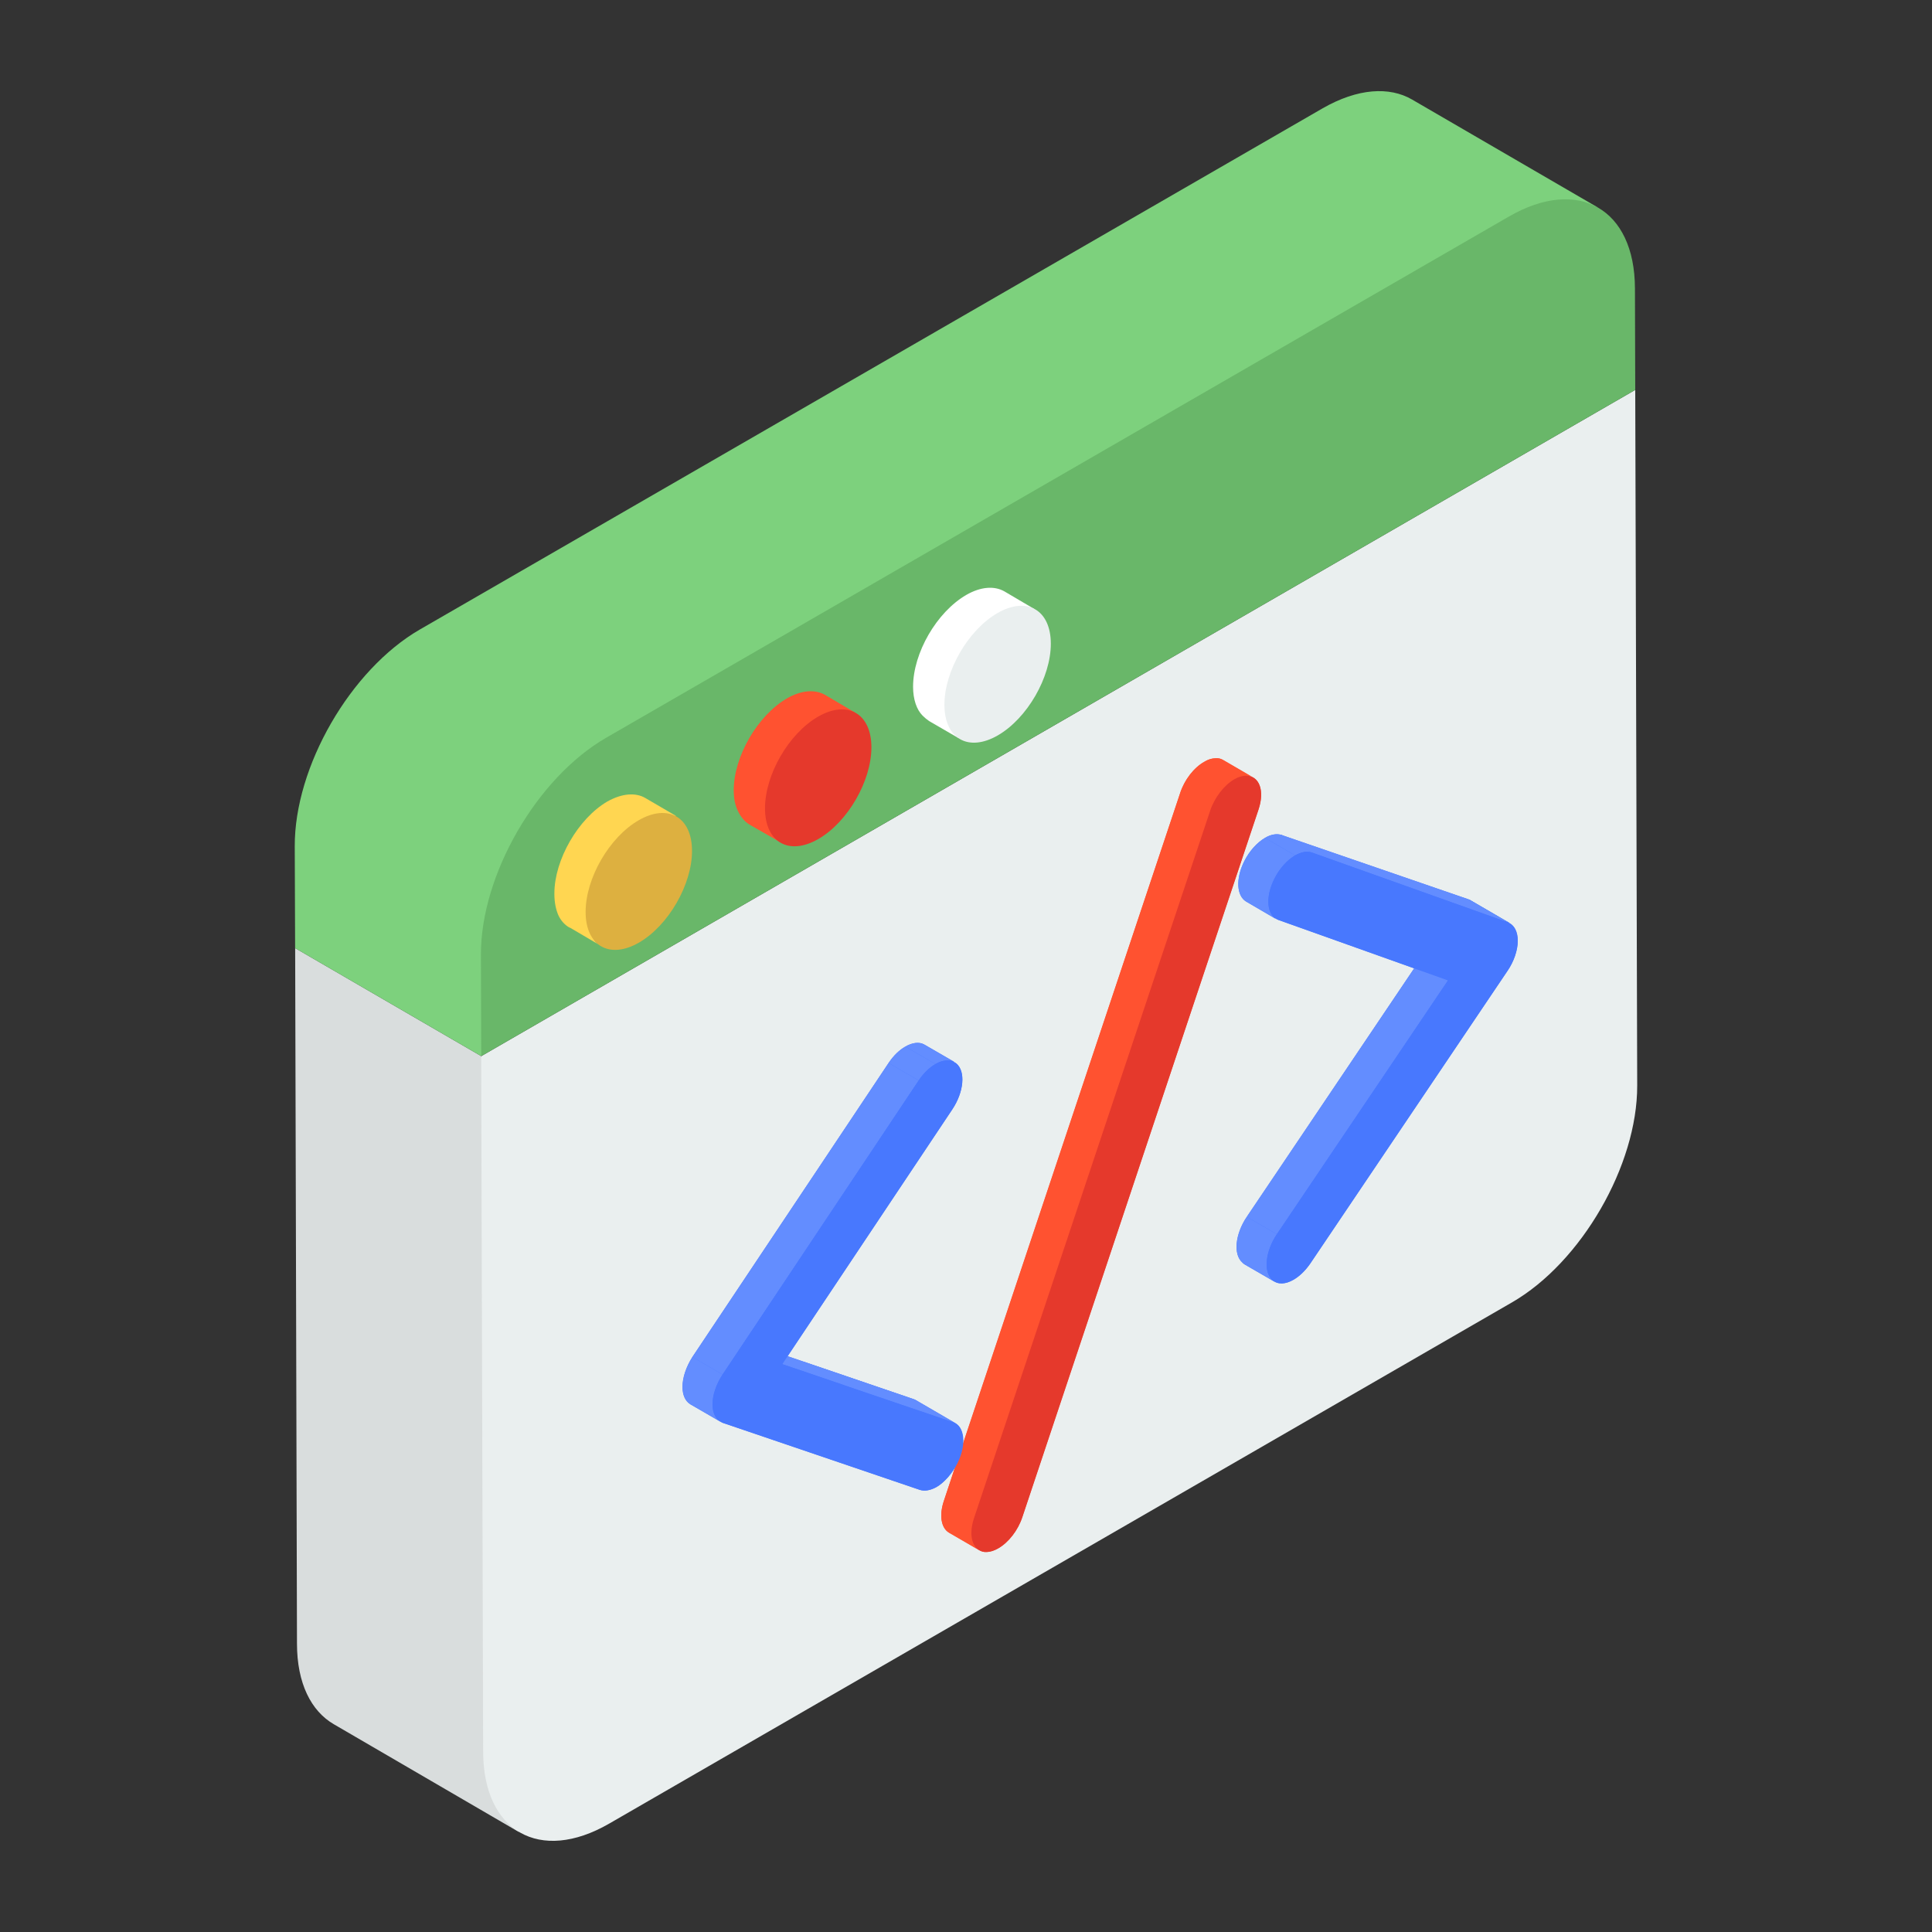
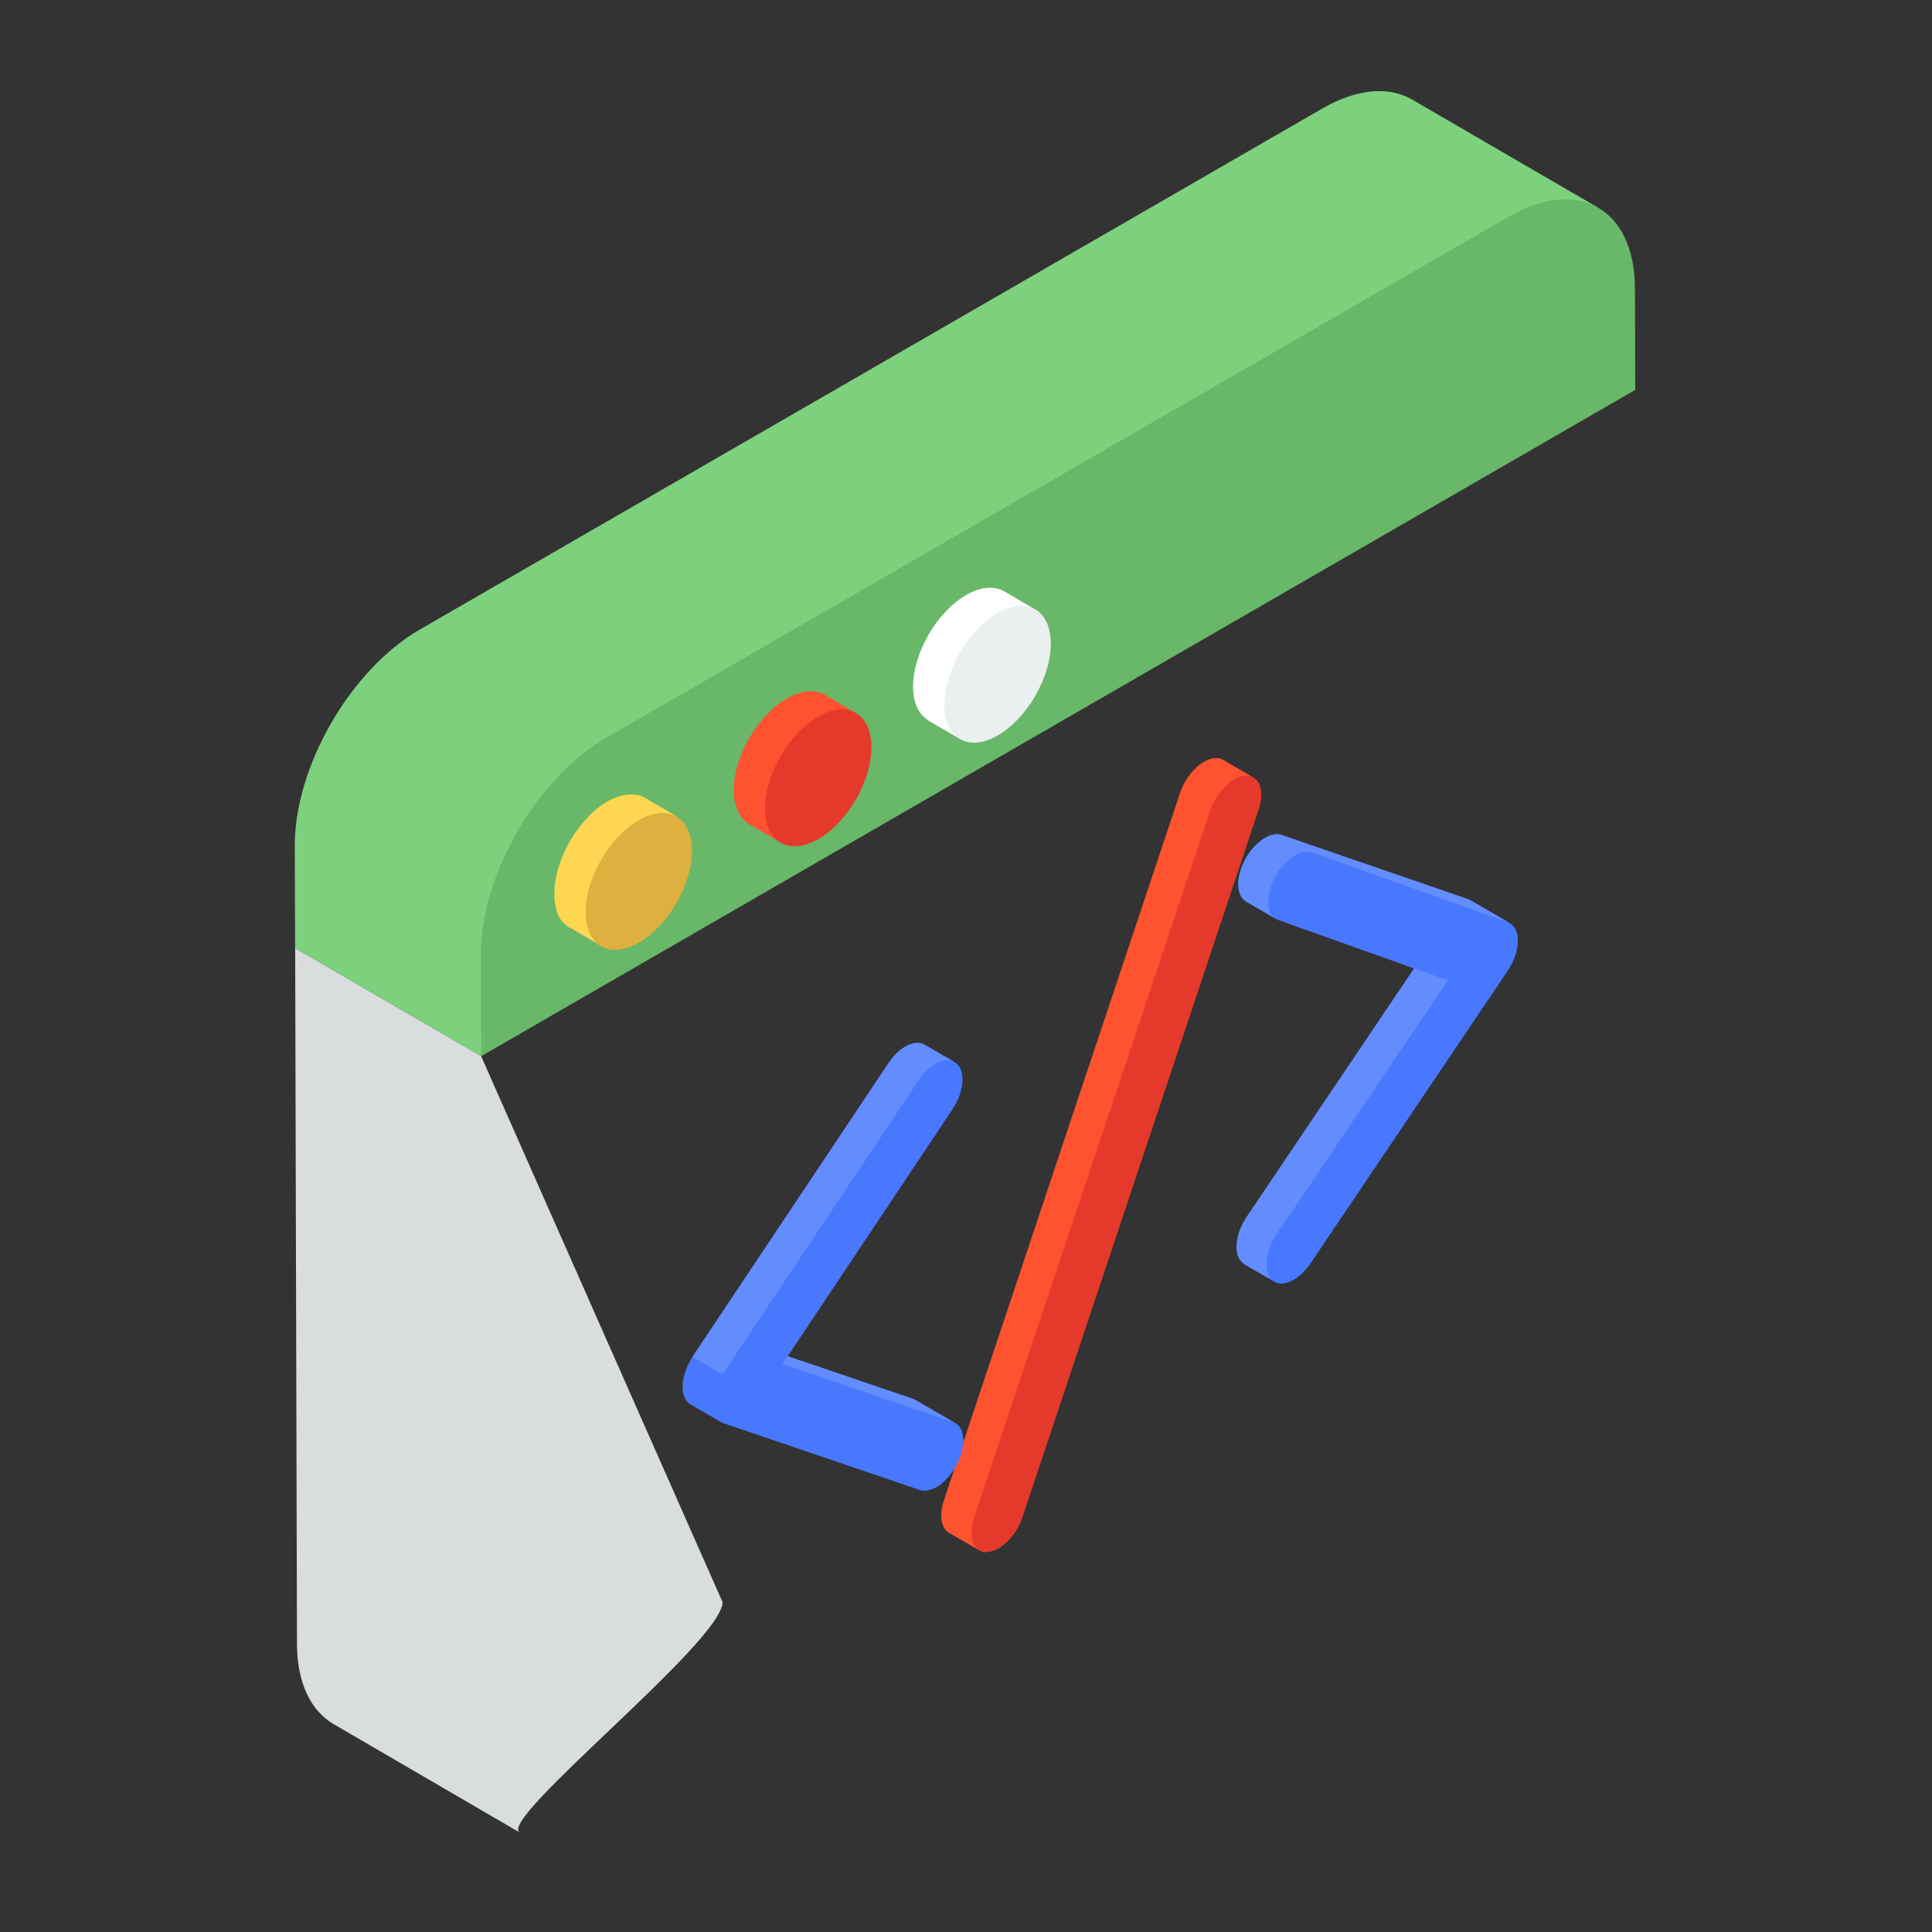
<svg xmlns="http://www.w3.org/2000/svg" id="Layer_1" enable-background="new 0 0 53 53" height="512" viewBox="0 0 53 53" width="512">
  <rect x="0" y="0" width="53" height="53" fill="#333333" stroke="none" />
  <g id="_x31_04">
    <g>
      <g enable-background="new">
        <g>
          <path d="m14.257 50.27-5.1-2.97c-.62-.36-1.01-1.12-1.01-2.21l-.05-19.08 5.1 2.96 6.625 14.981c-0 1.08-6.185 5.959-5.565 6.319z" fill="#d9dddd" />
        </g>
        <g>
-           <path d="m44.859 10.696.054 19.083c.006 2.187-1.531 4.85-3.435 5.949l-24.767 14.299c-1.902 1.098-3.451.217-3.457-1.97l-.054-19.083z" fill="#eaefef" />
-         </g>
+           </g>
      </g>
      <g enable-background="new">
        <g>
          <path d="m43.847 5.7c-.63-.36-.263 2.849-1.213 3.399l-23.363 14.011c-1.9 1.1-4.406.968-4.396 3.158l-1.679 2.702-5.1-2.96-.01-2.79c-.01-2.19 1.53-4.85 3.43-5.95l24.77-14.3c.96-.55 1.83-.6 2.45-.24z" fill="#7dd17d" />
        </g>
        <g>
          <path d="m41.394 5.94c1.903-1.099 3.451-.216 3.457 1.97l.008 2.786-31.658 18.278-.008-2.786c-.006-2.186 1.531-4.85 3.435-5.949z" fill="#69b769" />
        </g>
      </g>
    </g>
    <g>
      <path d="m41.635 25.813c0 .25-.1.56-.28.82l-5.41 8.03c-.14.2-.3.35-.46.44-.22.13-.43.14-.58.01.02.02.04.03.06.05l-.83-.48c-.02-.02-.04-.03-.05-.05-.26-.22-.2-.78.12-1.25l4.59-6.82-3.73-1.33c-.04-.02-.07-.04-.1-.06.02.02.02.03.04.04l-.82-.48c-.26-.16-.29-.63-.05-1.11.14-.28.35-.51.57-.64.15-.09.31-.12.44-.08h.02l.01.01 5.09 1.75c.01 0 .01.01.02.01l.03.01 1.1.64c-.01 0-.01 0-.02 0 .15.07.24.25.24.49z" fill="#4878fe" />
      <path d="m26.415 39.623-.21.61c-.14.24-.32.45-.51.56-.16.09-.32.12-.46.08l-5.41-1.84c-.06-.03-.11-.08-.15-.14.03.04.05.08.09.11l-.83-.48c-.13-.08-.21-.25-.21-.48 0-.25.1-.55.27-.82l5.38-8.06c.14-.21.3-.36.46-.45.19-.11.38-.14.52-.06l.83.48c-.01-.01-.02-.01-.04 0 .04.01.06.02.09.04.26.22.21.78-.11 1.26l-4.52 6.77.44.15 1.29.44 1.72.59c.02 0 .04.01.06.02l1.1.64c-.02-.01-.04-.02-.07-.03.21.07.29.31.27.61z" fill="#4878fe" />
      <path d="m34.525 22.203-6.48 19.41c-.12.38-.38.7-.66.86-.11.06-.21.1-.32.1-.07.01-.14-.01-.2-.05h-.01l-.01-.01-.81-.47c-.21-.12-.28-.46-.14-.87l.31-.94.21-.61 5.96-17.86c.12-.38.38-.71.66-.86.1-.07.21-.1.32-.1.07-.01.14.01.2.05l.75.44c-.04-.01-.08-.02-.12-.01.06 0 .12.01.17.04.24.11.31.46.17.88z" fill="#ff5230" />
    </g>
    <g>
      <g enable-background="new">
        <g>
          <path d="m40.325 24.692 1.097.637c-.018-.011-.038-.02-.058-.027l-1.097-.637c.02.007.04.016.058.027z" fill="#0074d1" />
        </g>
        <g>
          <path d="m35.027 33.859-.826-.48 4.696-6.964.826.48z" fill="#638dff" />
        </g>
        <g>
          <path d="m34.964 35.159-.826-.48c-.02-.012-.039-.025-.057-.041-.253-.221-.198-.787.12-1.259l.826.48c-.318.472-.373 1.037-.12 1.259.018.016.037.03.057.041z" fill="#638dff" />
        </g>
        <g>
          <path d="m26.862 42.528-.826-.48c-.213-.124-.28-.469-.143-.879l.826.48c-.137.411-.07.755.143.879z" fill="#ff5230" />
        </g>
        <g>
          <path d="m35.963 23.378-.836-.483 5.187 1.787 1.097.637z" fill="#638dff" />
        </g>
        <g>
          <path d="m35.529 23.466-.826-.48c.163-.094.328-.127.465-.078l.826.48c-.137-.049-.301-.016-.465.078z" fill="#638dff" />
        </g>
        <g>
          <path d="m35.009 25.209-.826-.48c-.262-.152-.289-.624-.05-1.101.145-.289.356-.518.57-.642l.826.48c-.214.124-.426.353-.57.642-.239.477-.211.949.05 1.101z" fill="#638dff" />
        </g>
        <g>
          <path d="m35.529 23.466c.163-.094.328-.127.465-.078l5.37 1.914c.174.062.275.249.273.507-.001.257-.105.561-.28.821l-5.417 8.035c-.135.199-.295.351-.454.443-.218.126-.434.14-.58.011-.253-.221-.198-.787.12-1.259l4.696-6.964-4.655-1.659c-.315-.113-.366-.617-.109-1.129.145-.289.356-.518.57-.642z" fill="#4878fe" />
        </g>
        <g>
          <path d="m33.556 20.848.826.48c-.058-.034-.127-.051-.206-.049-.103.002-.211.038-.318.1l-.826-.48c.107-.062.215-.097.318-.1.079-.002.147.015.206.049z" fill="#ff5230" />
        </g>
        <g>
          <path d="m26.719 41.649-.826-.48 6.478-19.406.826.48z" fill="#ff5230" />
        </g>
        <g>
          <path d="m33.196 22.243-.826-.48c.126-.376.388-.706.662-.864l.826.48c-.274.158-.537.488-.662.864z" fill="#ff5230" />
        </g>
        <g>
          <path d="m33.858 21.379c.107-.062.215-.097.318-.1.367-.01.523.406.349.928l-6.476 19.405c-.126.376-.388.705-.663.864-.107.062-.215.098-.318.101-.367.01-.523-.406-.349-.928l6.478-19.406c.126-.376.388-.706.662-.864z" fill="#e5392c" />
        </g>
      </g>
      <g enable-background="new">
        <g>
-           <path d="m25.116 38.407 1.097.637c-.02-.012-.041-.021-.064-.029l-1.097-.637c.023.008.044.017.064.029z" fill="#638dff" />
-         </g>
+           </g>
        <g>
          <path d="m21.462 37.422-1.097-.637 4.687 1.593 1.097.637z" fill="#638dff" />
        </g>
        <g>
          <path d="m26.149 39.015-3.012-1.023-1.096-.638 3.012 1.025z" fill="#638dff" />
        </g>
        <g>
          <path d="m25.357 28.658.826.48c-.142-.083-.332-.059-.523.052l-.826-.48c.191-.11.381-.134.523-.052z" fill="#638dff" />
        </g>
        <g>
          <path d="m25.202 29.64-.826-.48c.135-.203.297-.357.458-.45l.826.48c-.161.093-.323.247-.458.45z" fill="#638dff" />
        </g>
        <g>
          <path d="m19.822 37.707-.826-.48 5.38-8.067.826.48z" fill="#638dff" />
        </g>
        <g>
-           <path d="m19.763 39-.826-.48c-.137-.079-.216-.248-.216-.472-.001-.256.101-.559.275-.821l.826.48c-.174.262-.276.565-.275.821.001.224.08.393.216.472z" fill="#638dff" />
-         </g>
+           </g>
        <g>
          <path d="m25.66 29.19c.216-.125.43-.139.576-.014.255.217.205.78-.111 1.255l-4.663 6.992 4.687 1.593c.318.109.371.61.118 1.122-.145.293-.359.526-.575.651-.161.093-.323.126-.459.08l-5.408-1.839c-.175-.06-.278-.245-.279-.501-.001-.256.101-.559.275-.821l5.38-8.067c.135-.203.297-.357.458-.45z" fill="#4878fe" />
        </g>
      </g>
    </g>
    <g enable-background="new">
      <g>
        <path d="m18.557 22.39c-.26-.15-.098 1.692-.507 1.922-.8.47-.904-.164-.894.756 0 .35-1.008.551-.848.731.04.06.1.11.17.14l.01.01-.85-.5h-.01c-.13-.07-.24-.19-.31-.34-.07-.16-.11-.36-.11-.58 0-.01 0-.01 0-.02 0-.92.65-2.05 1.45-2.52.41-.23.78-.25 1.04-.1z" fill="#ffd651" />
      </g>
      <g>
        <path d="m17.519 22.503c.806-.466 1.462-.092 1.465.835.003.926-.649 2.055-1.455 2.52-.806.465-1.461.091-1.464-.835-.003-.927.649-2.055 1.454-2.52z" fill="#ddb040" />
      </g>
    </g>
    <g enable-background="new">
      <g>
        <path d="m23.477 19.56c-.26-.16-.203 1.388-.613 1.618-.8.47-1.212.108-1.212 1.038 0 .11-.121.076-.101.176.04.2.08.346.18.456.06.06-.383.221-.313.261l-.04-.02-.82-.47c-.13-.08-.23-.2-.31-.36-.08-.16-.12-.35-.12-.58 0-.92.65-2.05 1.46-2.52.4-.23.77-.25 1.04-.1z" fill="#ff5230" />
      </g>
      <g>
        <path d="m22.44 19.661c.806-.466 1.462-.092 1.465.835.003.926-.649 2.055-1.455 2.52-.806.465-1.461.091-1.464-.835-.003-.927.649-2.055 1.454-2.52z" fill="#e5392c" />
      </g>
    </g>
    <g enable-background="new">
      <g>
        <path d="m28.397 16.72c-.26-.16-.017.975-.417 1.205-.81.46-1.369.377-1.369 1.307 0 .23.004.403.074.553.04.08.054.013.104.073.04.05-.541.362-.491.392l-.81-.47c-.06-.04-.12-.09-.18-.15-.16-.16-.26-.44-.26-.79 0-.93.65-2.05 1.46-2.52.4-.23.77-.25 1.04-.1z" fill="#fff" />
      </g>
      <g>
        <path d="m27.362 16.819c.806-.466 1.462-.092 1.465.835.003.926-.649 2.055-1.455 2.52-.806.465-1.461.091-1.464-.835-.003-.927.649-2.055 1.454-2.52z" fill="#eaefef" />
      </g>
    </g>
  </g>
</svg>